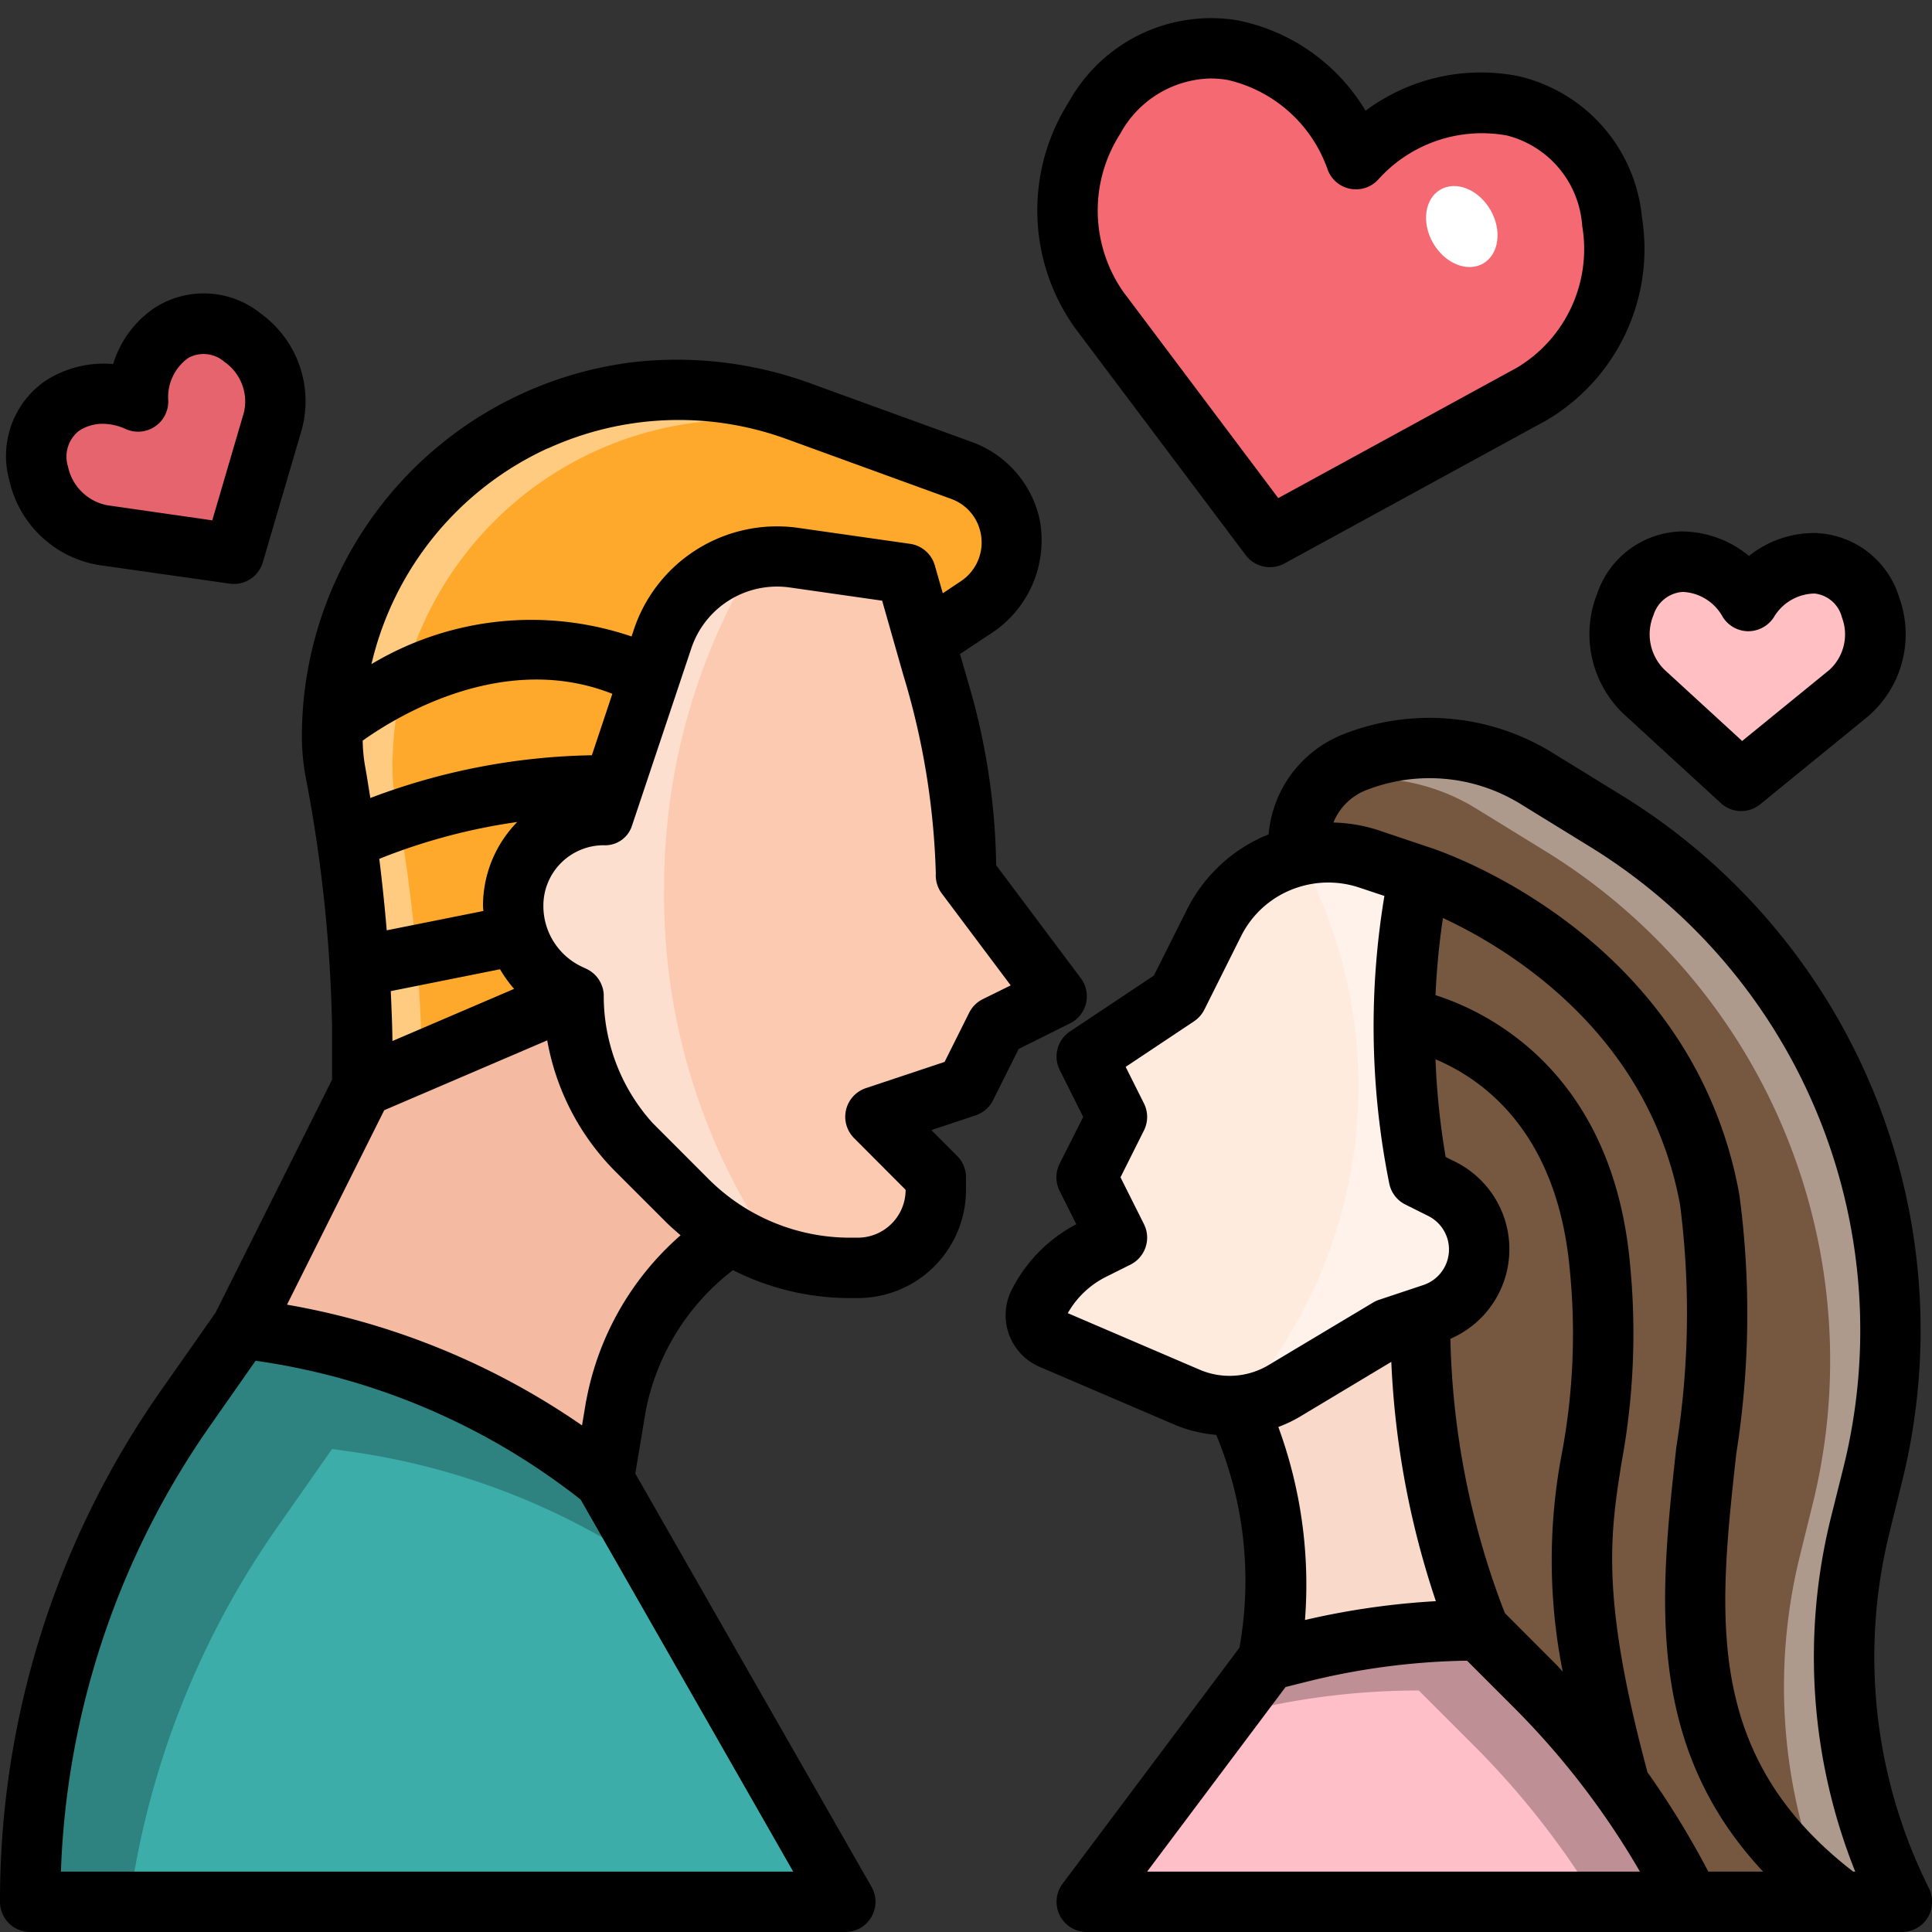
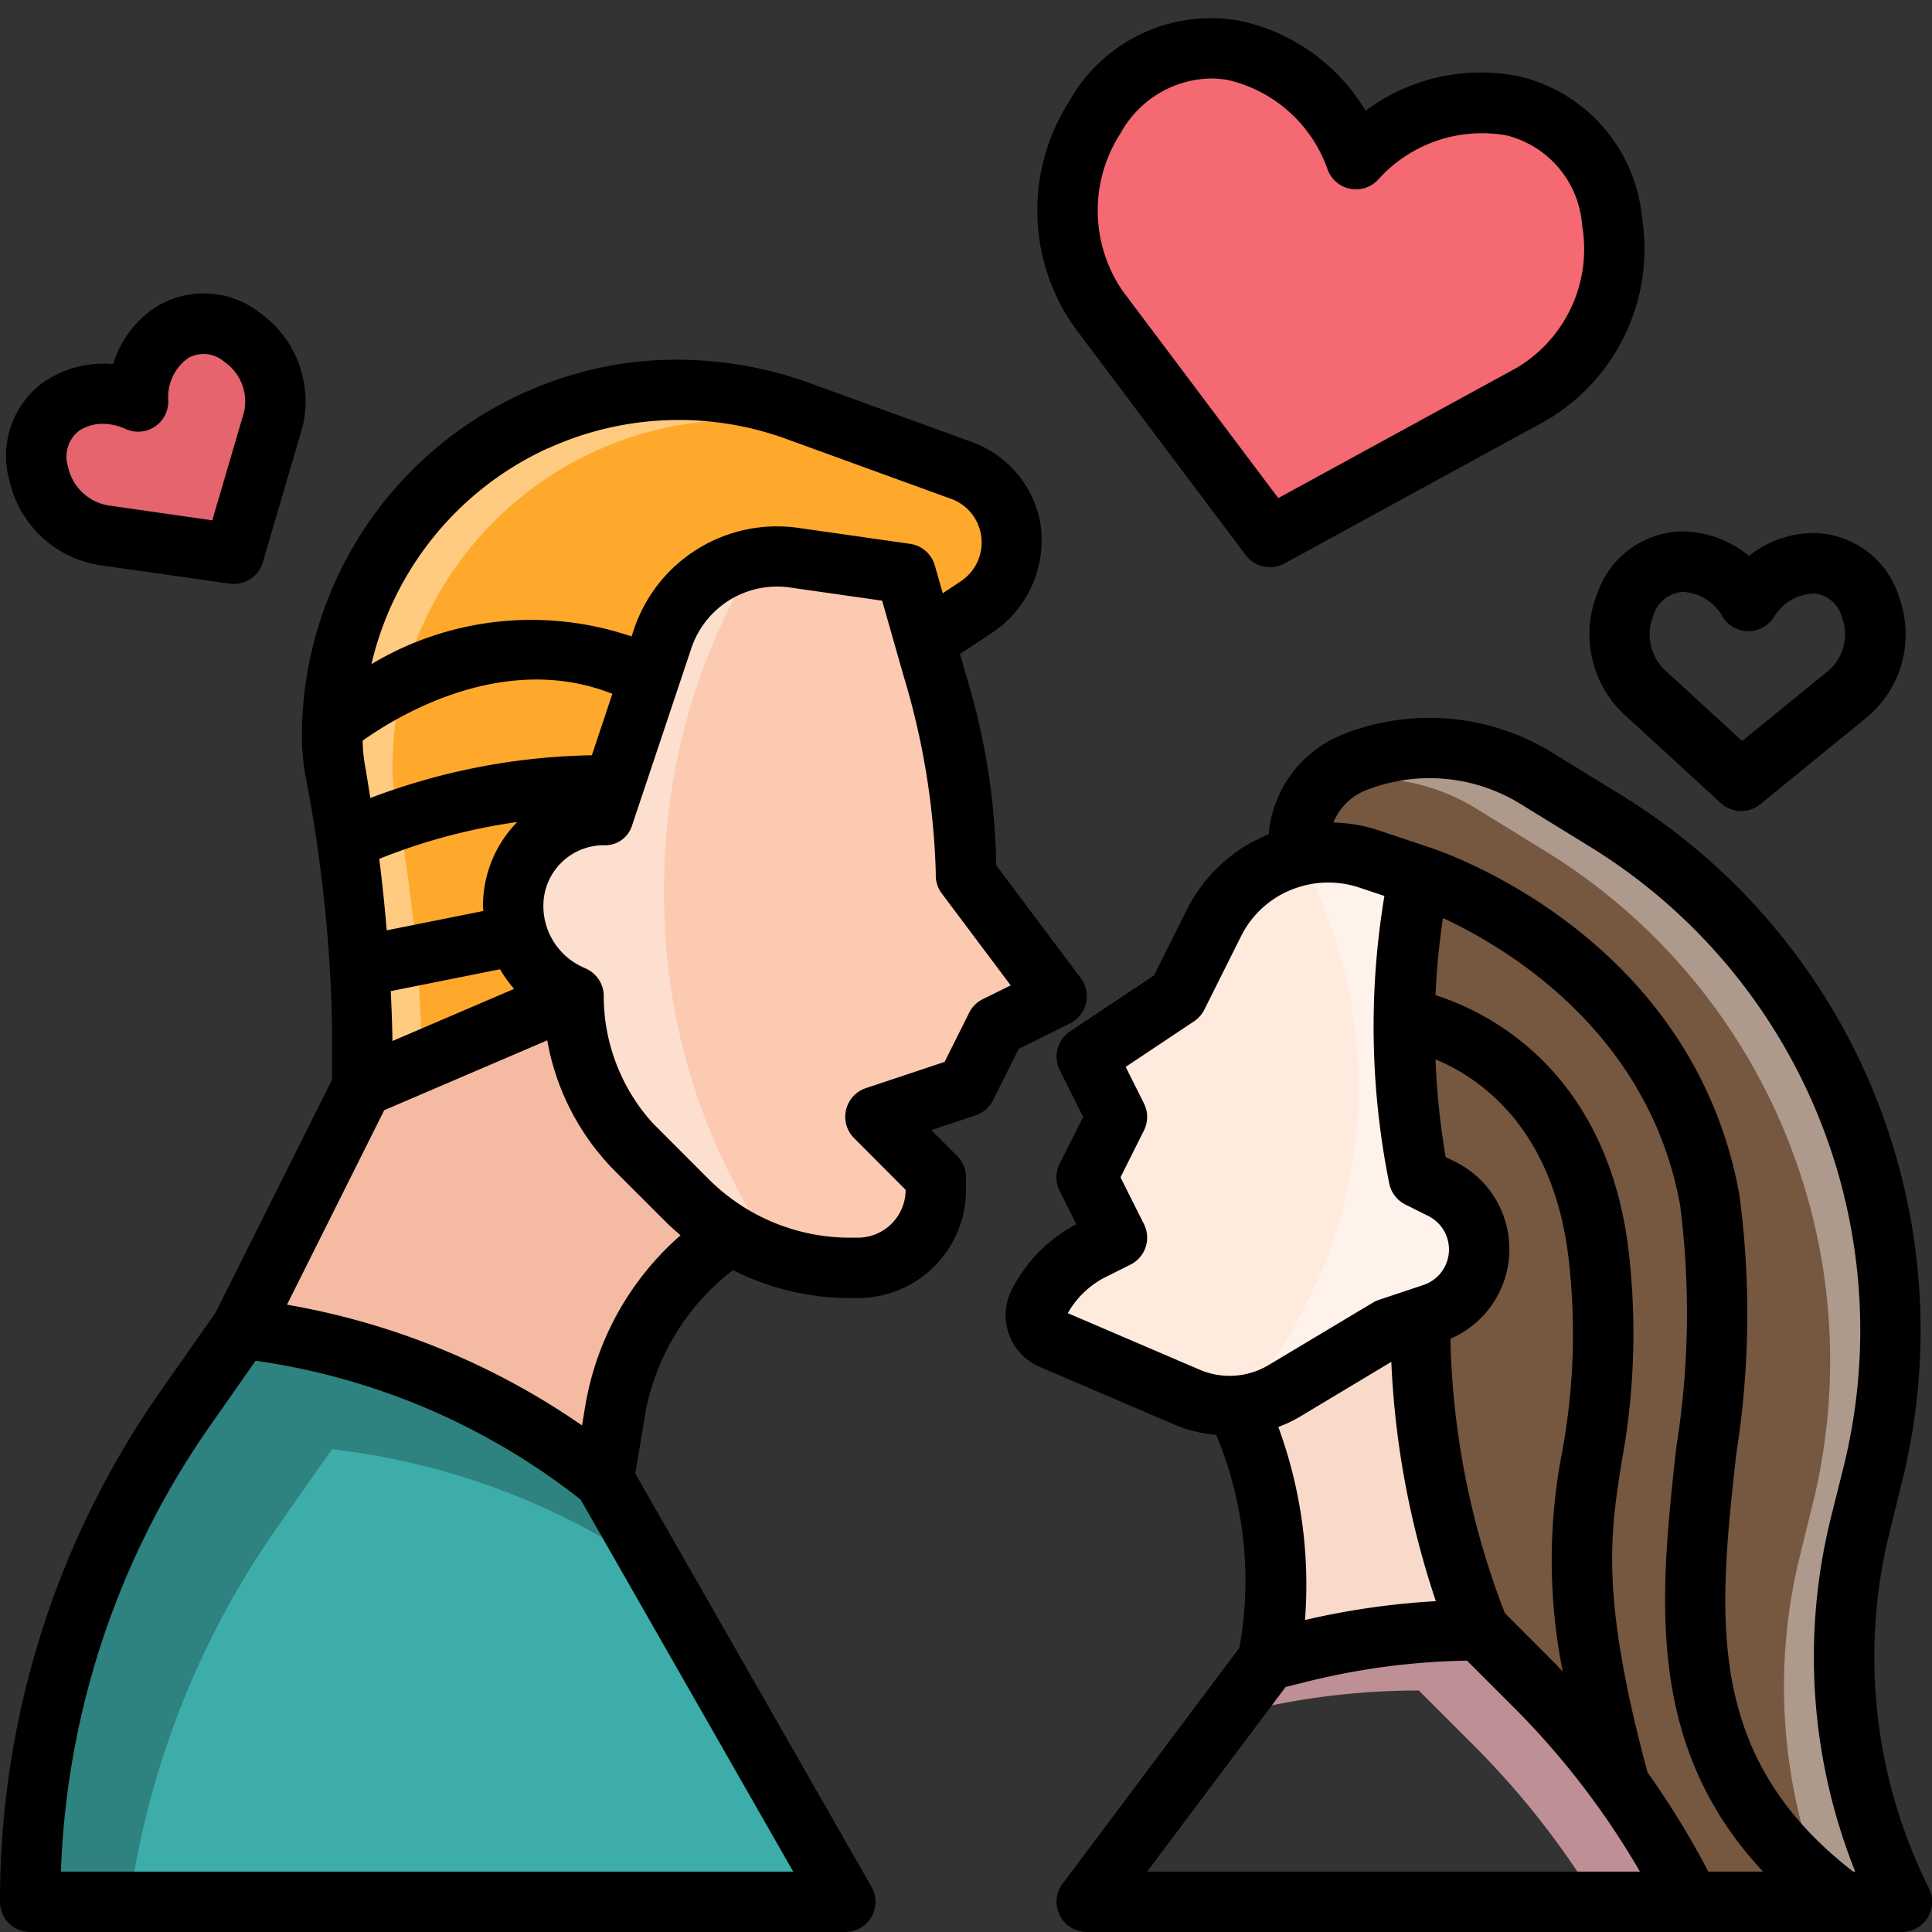
<svg xmlns="http://www.w3.org/2000/svg" viewBox="0 0 64 64" width="512" height="512">
  <rect x="0" y="0" width="64" height="64" fill="#333333" stroke="none" />
  <g id="_09-couple_kiss" data-name="09-couple kiss">
    <path d="M61.627,50.492l.4-1.62A19.809,19.809,0,0,0,53.2,27.2l-2.314-1.424a6.73,6.73,0,0,0-6.026-.517A2.954,2.954,0,0,0,43,28l-.041.373a4.217,4.217,0,0,1,2.379.073L47,29a25.5,25.5,0,0,0,0,10l.761.381a2.241,2.241,0,0,1-.293,4.13l-.439.146a27.72,27.72,0,0,0,1.828,9.985L49,54l1.838,1.838A27.573,27.573,0,0,1,56,63h7A18.133,18.133,0,0,1,61.627,50.492Z" style="fill:#765740" />
    <path d="M48.883,26.774,51.2,28.2a19.809,19.809,0,0,1,8.835,21.674l-.4,1.62A18.122,18.122,0,0,0,60.555,63H63a18.133,18.133,0,0,1-1.373-12.508l.4-1.62A19.809,19.809,0,0,0,53.2,27.2l-2.314-1.424a6.73,6.73,0,0,0-6.026-.517,2.954,2.954,0,0,0-1.037.706A6.724,6.724,0,0,1,48.883,26.774Z" style="fill:#ad9a8c" />
-     <path d="M36,63l6-8,1.09-.272A24.332,24.332,0,0,1,49,54h0l1.838,1.838A27.573,27.573,0,0,1,56,63H36Z" style="fill:#febfc8" />
    <path d="M41.09,56.728A24.332,24.332,0,0,1,47,56l1.838,1.838A27.57,27.57,0,0,1,52.891,63H56a27.573,27.573,0,0,0-5.162-7.162L49,54a24.332,24.332,0,0,0-5.91.728L42,55l-1.385,1.846Z" style="fill:#bf8f96" />
    <path d="M28,63,20,49h0A23.461,23.461,0,0,0,8.661,44.094L8,44,6.161,46.627A28.553,28.553,0,0,0,1,63H28Z" style="fill:#3dadaa" />
    <path d="M9.161,50.627,11,48l.661.094A23.473,23.473,0,0,1,21.754,52.07L20,49A23.461,23.461,0,0,0,8.661,44.094L8,44,6.161,46.627A28.553,28.553,0,0,0,1,63H4.293A28.535,28.535,0,0,1,9.161,50.627Z" style="fill:#2e8280" />
    <path d="M18.091,32.419a3.334,3.334,0,0,1-.54-.623h0A3.178,3.178,0,0,0,18.091,32.419Z" style="fill:#f4bba2" />
    <path d="M18.1,32.424a3.222,3.222,0,0,0,.64.435A3.193,3.193,0,0,1,18.1,32.424Z" style="fill:#f4bba2" />
    <path d="M22.765,39.765l-1.644-1.644A7.242,7.242,0,0,1,19,33l-7,3L8,44l.661.094A23.461,23.461,0,0,1,20,49l.407-2.444A8.809,8.809,0,0,1,24.2,40.891l0-.012A7.591,7.591,0,0,1,22.765,39.765Z" style="fill:#f4bba2" />
    <path d="M32.39,20.07,31,21l-.33.33L30,19l-3.7-.53a3.994,3.994,0,0,0-4.35,2.69l-.43,1.28L20,27a3,3,0,0,0-3,3,3.21,3.21,0,0,0,1.79,2.89L19,33l-7,3v-.9a52.147,52.147,0,0,0-.88-9.5A6.13,6.13,0,0,1,11,24.39c0-.12,0-.23.01-.35A11.481,11.481,0,0,1,26.41,13.6l5.44,1.98a2.565,2.565,0,0,1,1.54,1.58A2.533,2.533,0,0,1,32.39,20.07Z" style="fill:#ffa92c" />
    <path d="M13.978,35.152A52.286,52.286,0,0,0,13.12,26.6,6.13,6.13,0,0,1,13,25.39c0-.12,0-.23.01-.35A11.481,11.481,0,0,1,28.41,14.6l4.39,1.6a2.56,2.56,0,0,0-.95-.618L26.41,13.6a11.481,11.481,0,0,0-15.4,10.44c-.01.12-.01.23-.01.35a6.13,6.13,0,0,0,.12,1.21A52.147,52.147,0,0,1,12,35.1V36Z" style="fill:#ffcb80" />
    <path d="M32,29a21.418,21.418,0,0,0-.824-5.885L30,19l-3.7-.528a3.994,3.994,0,0,0-4.355,2.691L20,27a3.024,3.024,0,0,0-2.7,4.368,3.268,3.268,0,0,0,1.54,1.554L19,33a7.242,7.242,0,0,0,2.121,5.121l1.644,1.644A7.631,7.631,0,0,0,28.16,42h.254A2.586,2.586,0,0,0,31,39.414V39l-2-2,3-1,1-2,2-1Z" style="fill:#fccab1" />
    <path d="M47.029,43.657,46,44l-3.462,2.077a3.512,3.512,0,0,1-1.569.492l0,.008A13.351,13.351,0,0,1,42,55l1.09-.272A24.332,24.332,0,0,1,49,54l-.143-.358A27.72,27.72,0,0,1,47.029,43.657Z" style="fill:#f9daca" />
    <path d="M22,29.5a20.834,20.834,0,0,1,3.059-11,3.989,3.989,0,0,0-3.114,2.664L20,27a3,3,0,0,0-3,3,3.236,3.236,0,0,0,1.789,2.894L19,33a7.242,7.242,0,0,0,2.121,5.121l1.644,1.644a7.618,7.618,0,0,0,3.045,1.858A20.588,20.588,0,0,1,22,29.5Z" style="fill:#fddfd0" />
    <path d="M42.662,28.446h0a4.234,4.234,0,0,0-2.446,2.121L39,33l-3,2,1,2-1,2,1,2-.815.407a3.983,3.983,0,0,0-1.778,1.778h0a.86.86,0,0,0,.43,1.174l4.515,1.935a3.508,3.508,0,0,0,3.186-.217L46,44l1.468-.489A2.241,2.241,0,0,0,49,41.385h0a2.24,2.24,0,0,0-1.239-2L47,39h0a25.5,25.5,0,0,1,0-10h0l-1.662-.554A4.224,4.224,0,0,0,42.662,28.446Z" style="fill:#ffeade" />
    <path d="M9.044,13.939c.582-1.984-1.676-4-3.332-2.935l-.037.024a2.586,2.586,0,0,0-1.1,2.267,2.586,2.586,0,0,0-2.514.147l-.037.025c-1.613,1.122-.665,3.969,1.388,4.261l4.336.616Z" style="fill:#e6646e" />
    <path d="M47.761,39.381,47,39a25.5,25.5,0,0,1,0-10l-1.662-.554a4.224,4.224,0,0,0-2.284-.1,15.966,15.966,0,0,1-2.06,18.216,3.507,3.507,0,0,0,1.544-.488L46,44l1.468-.489a2.241,2.241,0,0,0,.293-4.13Z" style="fill:#fff2eb" />
-     <path d="M61.229,22.967c1.6-1.306.881-4.244-1.086-4.3H60.1a2.588,2.588,0,0,0-2.188,1.249,2.585,2.585,0,0,0-2.156-1.3h-.044c-1.965.012-2.794,2.9-1.266,4.3l3.226,2.962Z" style="fill:#ffbfc3" />
    <path d="M50.736,13.05c3.907-2.134,3.535-8.637-.6-9.539l-.093-.02a5.566,5.566,0,0,0-5.121,1.781,5.568,5.568,0,0,0-4.051-3.6l-.094-.017C36.61.9,33.719,6.679,36.4,10.249l5.663,7.538Z" style="fill:#f46972" />
    <path d="M42.064,18.788a1,1,0,0,1-.8-.4L35.6,10.85a6.7,6.7,0,0,1-.188-7.481A5.383,5.383,0,0,1,40.95.666l.116.022a6.4,6.4,0,0,1,4.17,2.98,6.4,6.4,0,0,1,5-1.158l.112.024A5.314,5.314,0,0,1,54.392,7.2a6.587,6.587,0,0,1-3.177,6.731l-8.672,4.738A.993.993,0,0,1,42.064,18.788ZM40.079,2.6a3.491,3.491,0,0,0-2.964,1.823,4.707,4.707,0,0,0,.085,5.23L42.344,16.5l7.912-4.323h0A4.58,4.58,0,0,0,52.412,7.48a3.321,3.321,0,0,0-2.493-2.992,4.615,4.615,0,0,0-4.274,1.471,1,1,0,0,1-1.661-.33,4.6,4.6,0,0,0-3.312-2.98A3.345,3.345,0,0,0,40.079,2.6Z" />
    <path d="M7.753,19.344a1.143,1.143,0,0,1-.142-.01l-4.337-.616a3.647,3.647,0,0,1-2.963-2.8,3.023,3.023,0,0,1,1.145-3.27,3.547,3.547,0,0,1,2.293-.588A3.447,3.447,0,0,1,5.119,10.2a3.007,3.007,0,0,1,3.524.19A3.588,3.588,0,0,1,10,14.22l-1.292,4.4A1,1,0,0,1,7.753,19.344ZM3.415,14.039a1.42,1.42,0,0,0-.8.234,1.087,1.087,0,0,0-.363,1.181,1.647,1.647,0,0,0,1.3,1.283l3.48.5,1.048-3.574a1.592,1.592,0,0,0-.64-1.671,1.051,1.051,0,0,0-1.192-.141,1.59,1.59,0,0,0-.674,1.422,1,1,0,0,1-1.408.94A1.861,1.861,0,0,0,3.415,14.039Z" />
    <path d="M57.672,26.868A1,1,0,0,1,57,26.6l-3.227-2.961a3.647,3.647,0,0,1-.859-3.988,3.025,3.025,0,0,1,2.8-2.047,3.541,3.541,0,0,1,2.224.812,3.454,3.454,0,0,1,2.141-.759h.04a3.007,3.007,0,0,1,2.8,2.151,3.582,3.582,0,0,1-1.047,3.93h0l-3.557,2.9A1,1,0,0,1,57.672,26.868Zm-1.93-7.26a1.087,1.087,0,0,0-.967.767,1.649,1.649,0,0,0,.346,1.794l2.59,2.377L60.6,22.192a1.591,1.591,0,0,0,.417-1.738,1.054,1.054,0,0,0-.9-.792h-.018a1.593,1.593,0,0,0-1.342.791,1.013,1.013,0,0,1-.853.457,1,1,0,0,1-.839-.478A1.587,1.587,0,0,0,55.742,19.608Z" />
-     <ellipse cx="48.424" cy="7.505" rx="1.097" ry="1.414" transform="translate(2.735 25.217) rotate(-30)" style="fill:#fff" />
    <path d="M35.447,33.9a1,1,0,0,0,.353-1.5L33,28.663a22.421,22.421,0,0,0-.859-5.823L31.8,21.667l1-.664a3.68,3.68,0,0,0,1.649-3.747,3.529,3.529,0,0,0-2.257-2.615l-5.2-1.889A12.918,12.918,0,0,0,20.95,12,12.5,12.5,0,0,0,10,24.394a7.576,7.576,0,0,0,.114,1.283A48.526,48.526,0,0,1,11,33.988v1.776L7.138,43.488l-1.8,2.566A29.412,29.412,0,0,0,0,63.016,1,1,0,0,0,1,64H28a1,1,0,0,0,.868-1.5L21.045,48.813l.349-2.092a7.754,7.754,0,0,1,2.886-4.646A8.588,8.588,0,0,0,28.16,43h.254A3.585,3.585,0,0,0,32,39.414V39a1,1,0,0,0-.293-.708l-.855-.856,1.465-.488a1,1,0,0,0,.578-.5l.85-1.7Zm-17.3-19.044a10.434,10.434,0,0,1,7.919-.309l5.442,1.979a1.522,1.522,0,0,1,.931.958,1.538,1.538,0,0,1-.6,1.763l-.608.406-.264-.923a1,1,0,0,0-.82-.715l-3.7-.528A5,5,0,0,0,21,20.847l-.079.237A10.3,10.3,0,0,0,12.305,22,10.483,10.483,0,0,1,18.146,14.851ZM13,34.485c-.006-.551-.031-1.1-.055-1.653l3.619-.724a4.129,4.129,0,0,0,.467.65ZM16,30c0,.06.009.118.011.178l-3.2.64q-.1-1.188-.247-2.367l.091-.037a19.665,19.665,0,0,1,4.479-1.184A3.971,3.971,0,0,0,16,30Zm3.606-4.981a21.653,21.653,0,0,0-7.338,1.416c-.057-.341-.106-.684-.169-1.024a5.453,5.453,0,0,1-.085-.876c1.119-.8,4.669-2.979,8.271-1.551ZM2.018,62A27.409,27.409,0,0,1,6.98,47.2l1.487-2.124.053.008a22.488,22.488,0,0,1,10.715,4.592L26.276,62Zm17.4-15.608-.138.827a24.507,24.507,0,0,0-9.773-4l3.221-6.442,5.4-2.314a8.167,8.167,0,0,0,2.281,4.368l1.645,1.644c.157.158.324.3.491.446A9.592,9.592,0,0,0,19.421,46.392ZM32.553,33.1a1,1,0,0,0-.448.448l-.814,1.629-2.607.869a1,1,0,0,0-.391,1.656L30,39.414h0A1.586,1.586,0,0,1,28.414,41H28.16a6.628,6.628,0,0,1-4.686-1.941L21.618,37.2A6.276,6.276,0,0,1,20,32.949a1,1,0,0,0-.552-.844l-.211-.1A2.224,2.224,0,0,1,18,30a2,2,0,0,1,2-2,.934.934,0,0,0,.922-.608L22.9,21.479a2.993,2.993,0,0,1,2.838-2.048,3.062,3.062,0,0,1,.426.03l3.058.437.7,2.458A24.9,24.9,0,0,1,31,28.939a1,1,0,0,0,.2.661l2.281,3.042Z" />
    <path d="M63.9,62.553a17.136,17.136,0,0,1-1.3-11.818L63,49.114a20.8,20.8,0,0,0-9.28-22.767l-2.315-1.425a7.764,7.764,0,0,0-6.921-.593,3.924,3.924,0,0,0-2.459,3.31,5.183,5.183,0,0,0-2.7,2.481l-1.1,2.195-2.78,1.853a1,1,0,0,0-.34,1.279L35.882,37,35.1,38.553a1,1,0,0,0,0,.894l.554,1.107a5.006,5.006,0,0,0-2.146,2.185,1.86,1.86,0,0,0,.93,2.539l4.514,1.934a4.494,4.494,0,0,0,1.337.32,12.538,12.538,0,0,1,.769,7.051L35.2,62.4A1,1,0,0,0,36,64H63a1,1,0,0,0,.9-1.447ZM45.229,26.186a5.747,5.747,0,0,1,5.129.439l2.315,1.425a18.807,18.807,0,0,1,8.389,20.579l-.405,1.621a19.15,19.15,0,0,0,.8,11.75h-.067c-4.963-3.836-4.465-8.478-3.874-13.841a29.643,29.643,0,0,0,.1-8.6c-1.567-8.588-9.854-11.361-10.3-11.5h0L45.654,27.5a5.224,5.224,0,0,0-1.483-.253A1.927,1.927,0,0,1,45.229,26.186ZM56.59,62a28.561,28.561,0,0,0-2.014-3.289c-1.564-5.817-1.237-7.893-.855-10.288A23.491,23.491,0,0,0,54,41.912c-.566-6.407-4.717-8.393-6.447-8.946A24.448,24.448,0,0,1,47.8,30.41c2.152,1,6.814,3.8,7.855,9.506a28.139,28.139,0,0,1-.125,8.024c-.533,4.848-1.08,9.84,2.876,14.06ZM42.346,47.27a4.431,4.431,0,0,0,.707-.335l3.036-1.822a28.718,28.718,0,0,0,1.476,7.928,25.458,25.458,0,0,0-4.336.624A15.145,15.145,0,0,0,42.346,47.27Zm7.507,6.169-.067-.168a26.694,26.694,0,0,1-1.74-8.922,3.233,3.233,0,0,0,.163-5.863l-.319-.159a24.388,24.388,0,0,1-.337-3.236c1.582.664,4.046,2.422,4.451,7a21.47,21.47,0,0,1-.259,6.021,18.831,18.831,0,0,0,.023,7.263c-.077-.078-.146-.164-.223-.241ZM35.372,43.5a2.992,2.992,0,0,1,1.261-1.2l.814-.407a1,1,0,0,0,.448-1.342L37.118,39l.777-1.553a1,1,0,0,0,0-.894l-.606-1.211,2.266-1.51a1.018,1.018,0,0,0,.34-.385l1.216-2.433A3.2,3.2,0,0,1,42.979,29.4a3.241,3.241,0,0,1,2.042,0l.839.279a26.347,26.347,0,0,0,.16,9.522,1,1,0,0,0,.533.7l.761.38a1.241,1.241,0,0,1-.163,2.287l-1.467.489a.971.971,0,0,0-.2.092L42.023,45.22a2.515,2.515,0,0,1-2.278.155ZM38,62l4.587-6.116.745-.186a23.373,23.373,0,0,1,5.266-.686l1.533,1.533A26.471,26.471,0,0,1,54.325,62Z" />
  </g>
</svg>